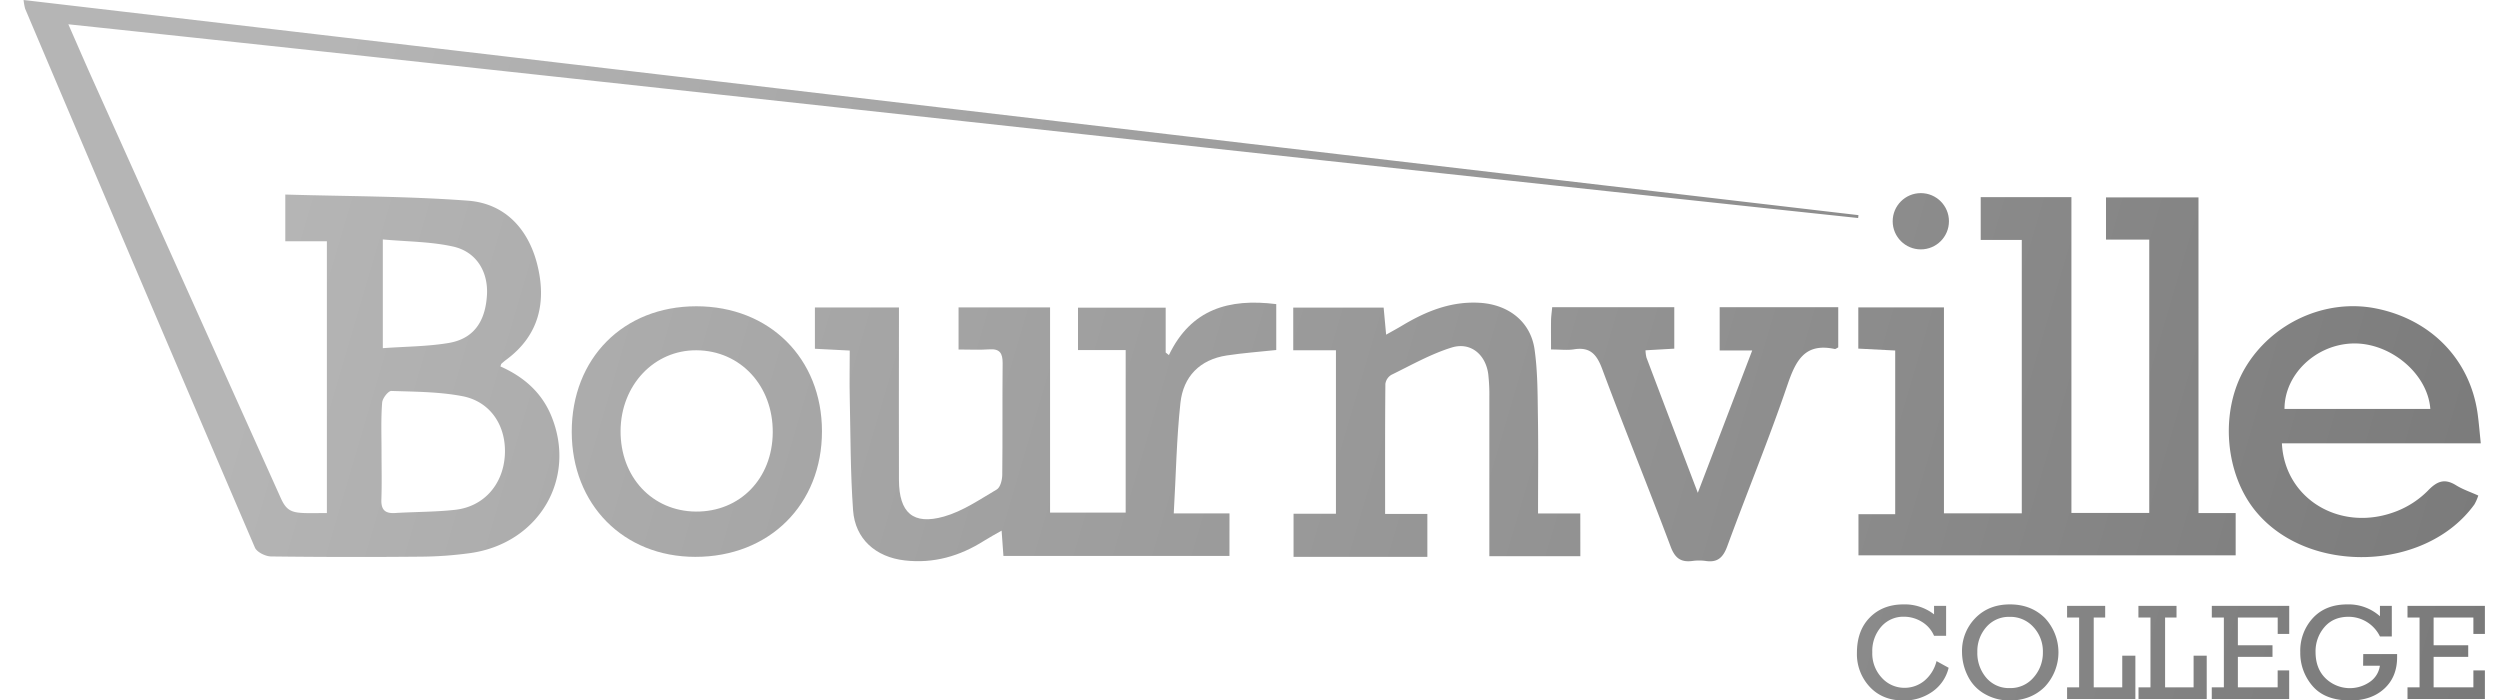
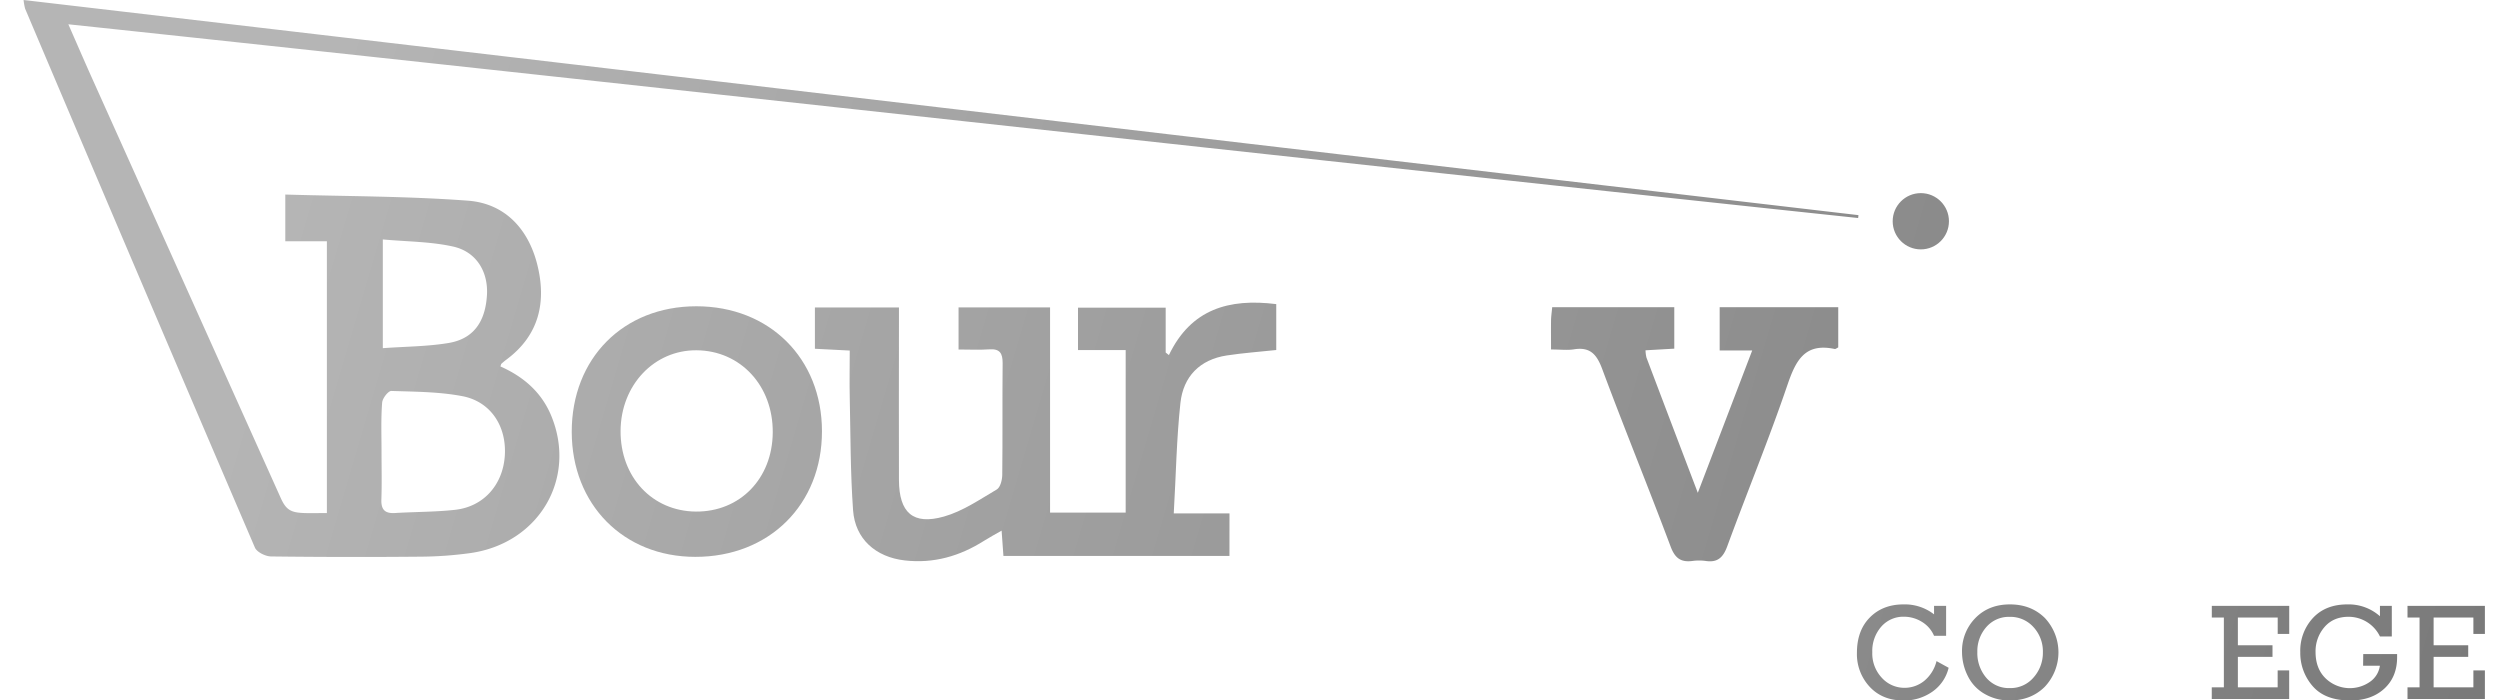
<svg xmlns="http://www.w3.org/2000/svg" xmlns:xlink="http://www.w3.org/1999/xlink" id="Шар_1" data-name="Шар 1" viewBox="0 0 1124.17 314.98">
  <defs>
    <style>.cls-1{fill:url(#Градієнт_без_назви_39);}.cls-2{fill:url(#Градієнт_без_назви_39-2);}.cls-3{fill:url(#Градієнт_без_назви_39-3);}.cls-4{fill:url(#Градієнт_без_назви_39-4);}.cls-5{fill:url(#Градієнт_без_назви_39-5);}.cls-6{fill:url(#Градієнт_без_назви_39-6);}.cls-7{fill:url(#Градієнт_без_назви_39-7);}.cls-8{fill:url(#Градієнт_без_назви_39-8);}.cls-9{fill:url(#Градієнт_без_назви_39-9);}.cls-10{fill:url(#Градієнт_без_назви_39-10);}.cls-11{fill:url(#Градієнт_без_назви_39-11);}.cls-12{fill:url(#Градієнт_без_назви_39-12);}.cls-13{fill:url(#Градієнт_без_назви_39-13);}.cls-14{fill:url(#Градієнт_без_назви_39-14);}.cls-15{fill:url(#Градієнт_без_назви_39-15);}</style>
    <linearGradient id="Градієнт_без_назви_39" x1="1129.96" y1="364.94" x2="136.58" y2="73.05" gradientUnits="userSpaceOnUse">
      <stop offset="0" stop-color="#787878" />
      <stop offset="1" stop-color="#b5b5b5" />
    </linearGradient>
    <linearGradient id="Градієнт_без_назви_39-2" x1="1165.57" y1="243.74" x2="172.19" y2="-48.16" xlink:href="#Градієнт_без_назви_39" />
    <linearGradient id="Градієнт_без_назви_39-3" x1="1125.19" y1="381.16" x2="131.81" y2="89.26" xlink:href="#Градієнт_без_назви_39" />
    <linearGradient id="Градієнт_без_назви_39-4" x1="1136.26" y1="343.5" x2="142.88" y2="51.61" xlink:href="#Градієнт_без_назви_39" />
    <linearGradient id="Градієнт_без_назви_39-5" x1="1170.49" y1="226.98" x2="177.12" y2="-64.91" xlink:href="#Градієнт_без_назви_39" />
    <linearGradient id="Градієнт_без_назви_39-6" x1="1111.25" y1="428.59" x2="117.87" y2="136.7" xlink:href="#Градієнт_без_назви_39" />
    <linearGradient id="Градієнт_без_назви_39-7" x1="1149.01" y1="300.1" x2="155.63" y2="8.2" xlink:href="#Градієнт_без_назви_39" />
    <linearGradient id="Градієнт_без_назви_39-8" x1="1180.6" y1="192.6" x2="187.22" y2="-99.29" xlink:href="#Градієнт_без_назви_39" />
    <linearGradient id="Градієнт_без_назви_39-9" x1="1128.06" y1="371.39" x2="134.68" y2="79.5" xlink:href="#Градієнт_без_назви_39" />
    <linearGradient id="Градієнт_без_назви_39-10" x1="1131.35" y1="360.21" x2="137.97" y2="68.32" xlink:href="#Градієнт_без_назви_39" />
    <linearGradient id="Градієнт_без_назви_39-11" x1="1134.06" y1="350.97" x2="140.68" y2="59.08" xlink:href="#Градієнт_без_назви_39" />
    <linearGradient id="Градієнт_без_назви_39-12" x1="1136.61" y1="342.28" x2="143.24" y2="50.39" xlink:href="#Градієнт_без_назви_39" />
    <linearGradient id="Градієнт_без_назви_39-13" x1="1139.93" y1="330.98" x2="146.56" y2="39.09" xlink:href="#Градієнт_без_назви_39" />
    <linearGradient id="Градієнт_без_назви_39-14" x1="1143.97" y1="317.24" x2="150.59" y2="25.35" xlink:href="#Градієнт_без_назви_39" />
    <linearGradient id="Градієнт_без_назви_39-15" x1="1146.93" y1="307.19" x2="153.55" y2="15.29" xlink:href="#Градієнт_без_назви_39" />
  </defs>
  <path class="cls-1" d="M128.29,87.48c27.72.82,55,.72,82.15,2.76,16.63,1.25,27.1,12.73,31.12,28.6,4.23,16.74,1,31.86-13.81,42.84-.8.58-1.55,1.24-2.29,1.89-.16.14-.17.43-.44,1.21,10.28,4.55,18.49,11.53,22.9,22.29,11.56,28.2-5.64,57.36-36.6,61.66a171.76,171.76,0,0,1-22.44,1.59q-33.47.31-66.92-.1c-2.53,0-6.46-1.93-7.34-4Q62.69,125.2,11.3,3.92A26.21,26.21,0,0,1,10.6,0C237.7,26.55,609.23,70.27,835.69,96.74l-.14,1.3c-219.46-23.25-584-63.73-804.82-87.12,3.67,8.34,6.79,15.58,10,22.77Q83.5,128.87,126.27,224c3.44,7.64,6.45,6.71,20.72,6.71V108.49h-18.7Zm43.27,115.37c0,7.27.19,14.54-.07,21.79-.16,4.61,1.67,6.33,6.17,6.05,9-.55,18-.45,27-1.44,12.83-1.43,21.49-11.27,22.34-24.36s-6.23-24.27-19.06-26.74c-10.46-2-21.34-2-32-2.35-1.38,0-4,3.35-4.1,5.28C171.27,188.31,171.56,195.59,171.56,202.85Zm.58-95.18v48.89c10.31-.75,20.09-.74,29.59-2.33,11.07-1.86,16.46-9.36,17.23-21.38.69-10.57-4.7-19.69-15.3-22C193.6,108.62,183.06,108.67,172.14,107.67Z" />
-   <path class="cls-2" d="M874.13,230.82h35V107.89H890.66V88.64h40.79v142h35V107.75H947v-19h41.59V230.71h16.72v19H835.69V231.22h16.52V157.61l-16.59-.85V138.23h38.51Z" />
  <path class="cls-3" d="M552.85,250H451.21c-.26-3.63-.49-6.84-.82-11.39-3.05,1.76-5.53,3.06-7.88,4.56-10.92,6.92-22.67,10.32-35.69,8.83s-22.29-9.6-23.22-22.53c-1.21-16.94-1.13-34-1.5-51-.15-6.73,0-13.45,0-20.84l-15.66-.8V138.27h37.79v7.78c0,23.29-.09,46.59,0,69.89.08,14.63,6.34,20.28,20.25,16.33,8.41-2.38,16.07-7.66,23.75-12.18,1.58-.93,2.42-4.26,2.45-6.49.2-16.78,0-33.57.17-50.35,0-4.41-1.25-6.49-6-6.16-4.43.31-8.9.07-13.82.07V138.23h41.15V230.5h34V157.42H484.74V138.34h39.43v20.18l1.45,1.15c9.93-20.7,27-25.58,48.27-22.92v20.64c-7.42.8-14.86,1.32-22.21,2.44-12.18,1.85-19.59,9.49-20.88,21.34-1.75,16.11-2,32.38-3,49.69h25.06Z" />
-   <path class="cls-4" d="M710.63,250.1H669.71v-8.31q0-31.57,0-63.15a81.68,81.68,0,0,0-.5-10.5c-1.2-8.8-8-14.5-16.47-11.86-9.39,2.92-18.15,7.91-27.06,12.26a5.62,5.62,0,0,0-2.72,4.09c-.18,19.22-.12,38.45-.12,58.46h19V250.4H581.67V231h19.06V157.51h-19.2V138.33h40.65c.33,3.62.67,7.23,1.12,12.16,2.91-1.64,5.16-2.86,7.36-4.18,10.7-6.39,21.85-10.91,34.73-10.15s22.89,8.43,24.66,21c1.4,9.85,1.35,19.94,1.5,29.93.23,14.26.06,28.52.06,43.79h19Z" />
-   <path class="cls-5" d="M1115.53,199.36H1026.1c1.24,25.24,26.58,40.2,51.38,30.59a40.71,40.71,0,0,0,14.26-9.31c4.18-4.35,7.56-5.62,12.75-2.38,2.94,1.82,6.31,2.94,9.92,4.57a21.52,21.52,0,0,1-1.75,4c-21.67,30-74.07,31.86-97.94,3.55-14.37-17-16.65-45.35-5.23-64.81,12-20.41,36.25-31.45,59-26.85,24.88,5,42.36,23.2,45.65,47.51C1114.68,190.24,1115,194.22,1115.53,199.36Zm-22.69-15.46c-1.15-16-18.23-30.08-35.19-29.44-16.44.62-30.4,13.94-30.38,29.44Z" />
  <path class="cls-6" d="M313.13,137.72c32.86,0,56.44,23.42,56.48,56.15.05,33-23.71,56.56-56.95,56.53-32.3,0-55.53-23.52-55.57-56.2C257.06,161.14,280.28,137.73,313.13,137.72Zm34.35,56.79c.17-21-14.46-36.82-34.18-37-19.13-.2-34.12,15.65-34.25,36.22-.12,20.76,14.21,36.13,33.85,36.31C332.74,230.18,347.32,215.22,347.48,194.51Z" />
  <path class="cls-7" d="M697.45,157.15c0-4.92-.05-8.87,0-12.82,0-1.94.32-3.87.52-6.19h54.9v18.64l-12.93.74a15.5,15.5,0,0,0,.41,3.24c7.42,19.63,14.88,39.24,23.1,60.84l24.46-64H773.28V138.13H826.6v18.09c-.71.34-1.2.79-1.58.71-13.5-2.88-17.53,5.21-21.3,16.26-8.3,24.36-18.13,48.2-27,72.38-1.84,5-4.26,7.49-9.69,6.68a21.53,21.53,0,0,0-6,0c-5.22.68-7.85-1.27-9.8-6.47-10-26.68-20.8-53.07-30.74-79.78-2.46-6.62-5.42-10.12-12.78-8.91C704.81,157.55,701.76,157.15,697.45,157.15Z" />
  <circle class="cls-8" cx="863.73" cy="99.49" r="12.65" />
  <path class="cls-9" d="M870.79,297.28l5.45,3a18.27,18.27,0,0,1-7.42,10.82A22.15,22.15,0,0,1,856,315q-9.51,0-15.26-6.17A21.54,21.54,0,0,1,835,293.55q0-10,5.78-15.87t15.08-5.9a21.4,21.4,0,0,1,13.82,4.48v-3.82h5.42V285.9h-5.42a13.56,13.56,0,0,0-5.57-6.34,15.25,15.25,0,0,0-7.91-2.24,13.15,13.15,0,0,0-10.29,4.51,16.54,16.54,0,0,0-4,11.42,16,16,0,0,0,4.31,11.56,13.67,13.67,0,0,0,10.21,4.48,14,14,0,0,0,8.82-3.11A16.68,16.68,0,0,0,870.79,297.28Z" />
  <path class="cls-10" d="M882.26,293.19a21.08,21.08,0,0,1,6-15.27q6-6.14,15.54-6.14t15.74,6.14a22.59,22.59,0,0,1-.1,30.94q-6.2,6.12-15.73,6.12a22.18,22.18,0,0,1-11.19-2.9,18.6,18.6,0,0,1-7.66-8.1A24.07,24.07,0,0,1,882.26,293.19Zm6.89,0a17.06,17.06,0,0,0,4,11.56,13.33,13.33,0,0,0,10.6,4.66,13.58,13.58,0,0,0,10.68-4.77,16.7,16.7,0,0,0,4.19-11.39A16.07,16.07,0,0,0,914.4,282a13.94,13.94,0,0,0-10.7-4.62,13.38,13.38,0,0,0-10.48,4.55A16.35,16.35,0,0,0,889.15,293.22Z" />
-   <path class="cls-11" d="M934.92,309.08v-31.4H929.5v-5.24h17.13v5.24h-5.15v31.4h12.83V294.84h5.9v19.48H929.5v-5.24Z" />
-   <path class="cls-12" d="M967,309.08v-31.4h-5.42v-5.24h17.13v5.24h-5.14v31.4h12.82V294.84h5.9v19.48H961.62v-5.24Z" />
  <path class="cls-13" d="M1000,309.08v-31.4h-5.42v-5.24h34.81v12.62h-5.18v-7.38H1006.3v12.46h15.57v5.24H1006.3v13.7h17.89v-7.62h5.18v12.86H994.56v-5.24Z" />
  <path class="cls-14" d="M1062.67,294.12h15.23q0,.81,0,1.44,0,8.83-5.78,14.12t-15.27,5.3q-11.34,0-16.92-6.45a22.67,22.67,0,0,1-5.57-15.28,21.68,21.68,0,0,1,5.69-15.36q5.7-6.11,15.45-6.11a21.18,21.18,0,0,1,14.69,5.33v-4.67h5.33V286.2h-5.33a15.7,15.7,0,0,0-14.12-8.85q-6.86,0-10.84,4.64a16.56,16.56,0,0,0-4,11.16q0,7.5,4.53,11.9a15.73,15.73,0,0,0,19.83,1.61,10.55,10.55,0,0,0,4.57-7.3h-7.55Z" />
  <path class="cls-15" d="M1088,309.08v-31.4h-5.42v-5.24h34.8v12.62h-5.18v-7.38h-17.88v12.46h15.56v5.24h-15.56v13.7h17.88v-7.62h5.18v12.86h-34.8v-5.24Z" />
</svg>